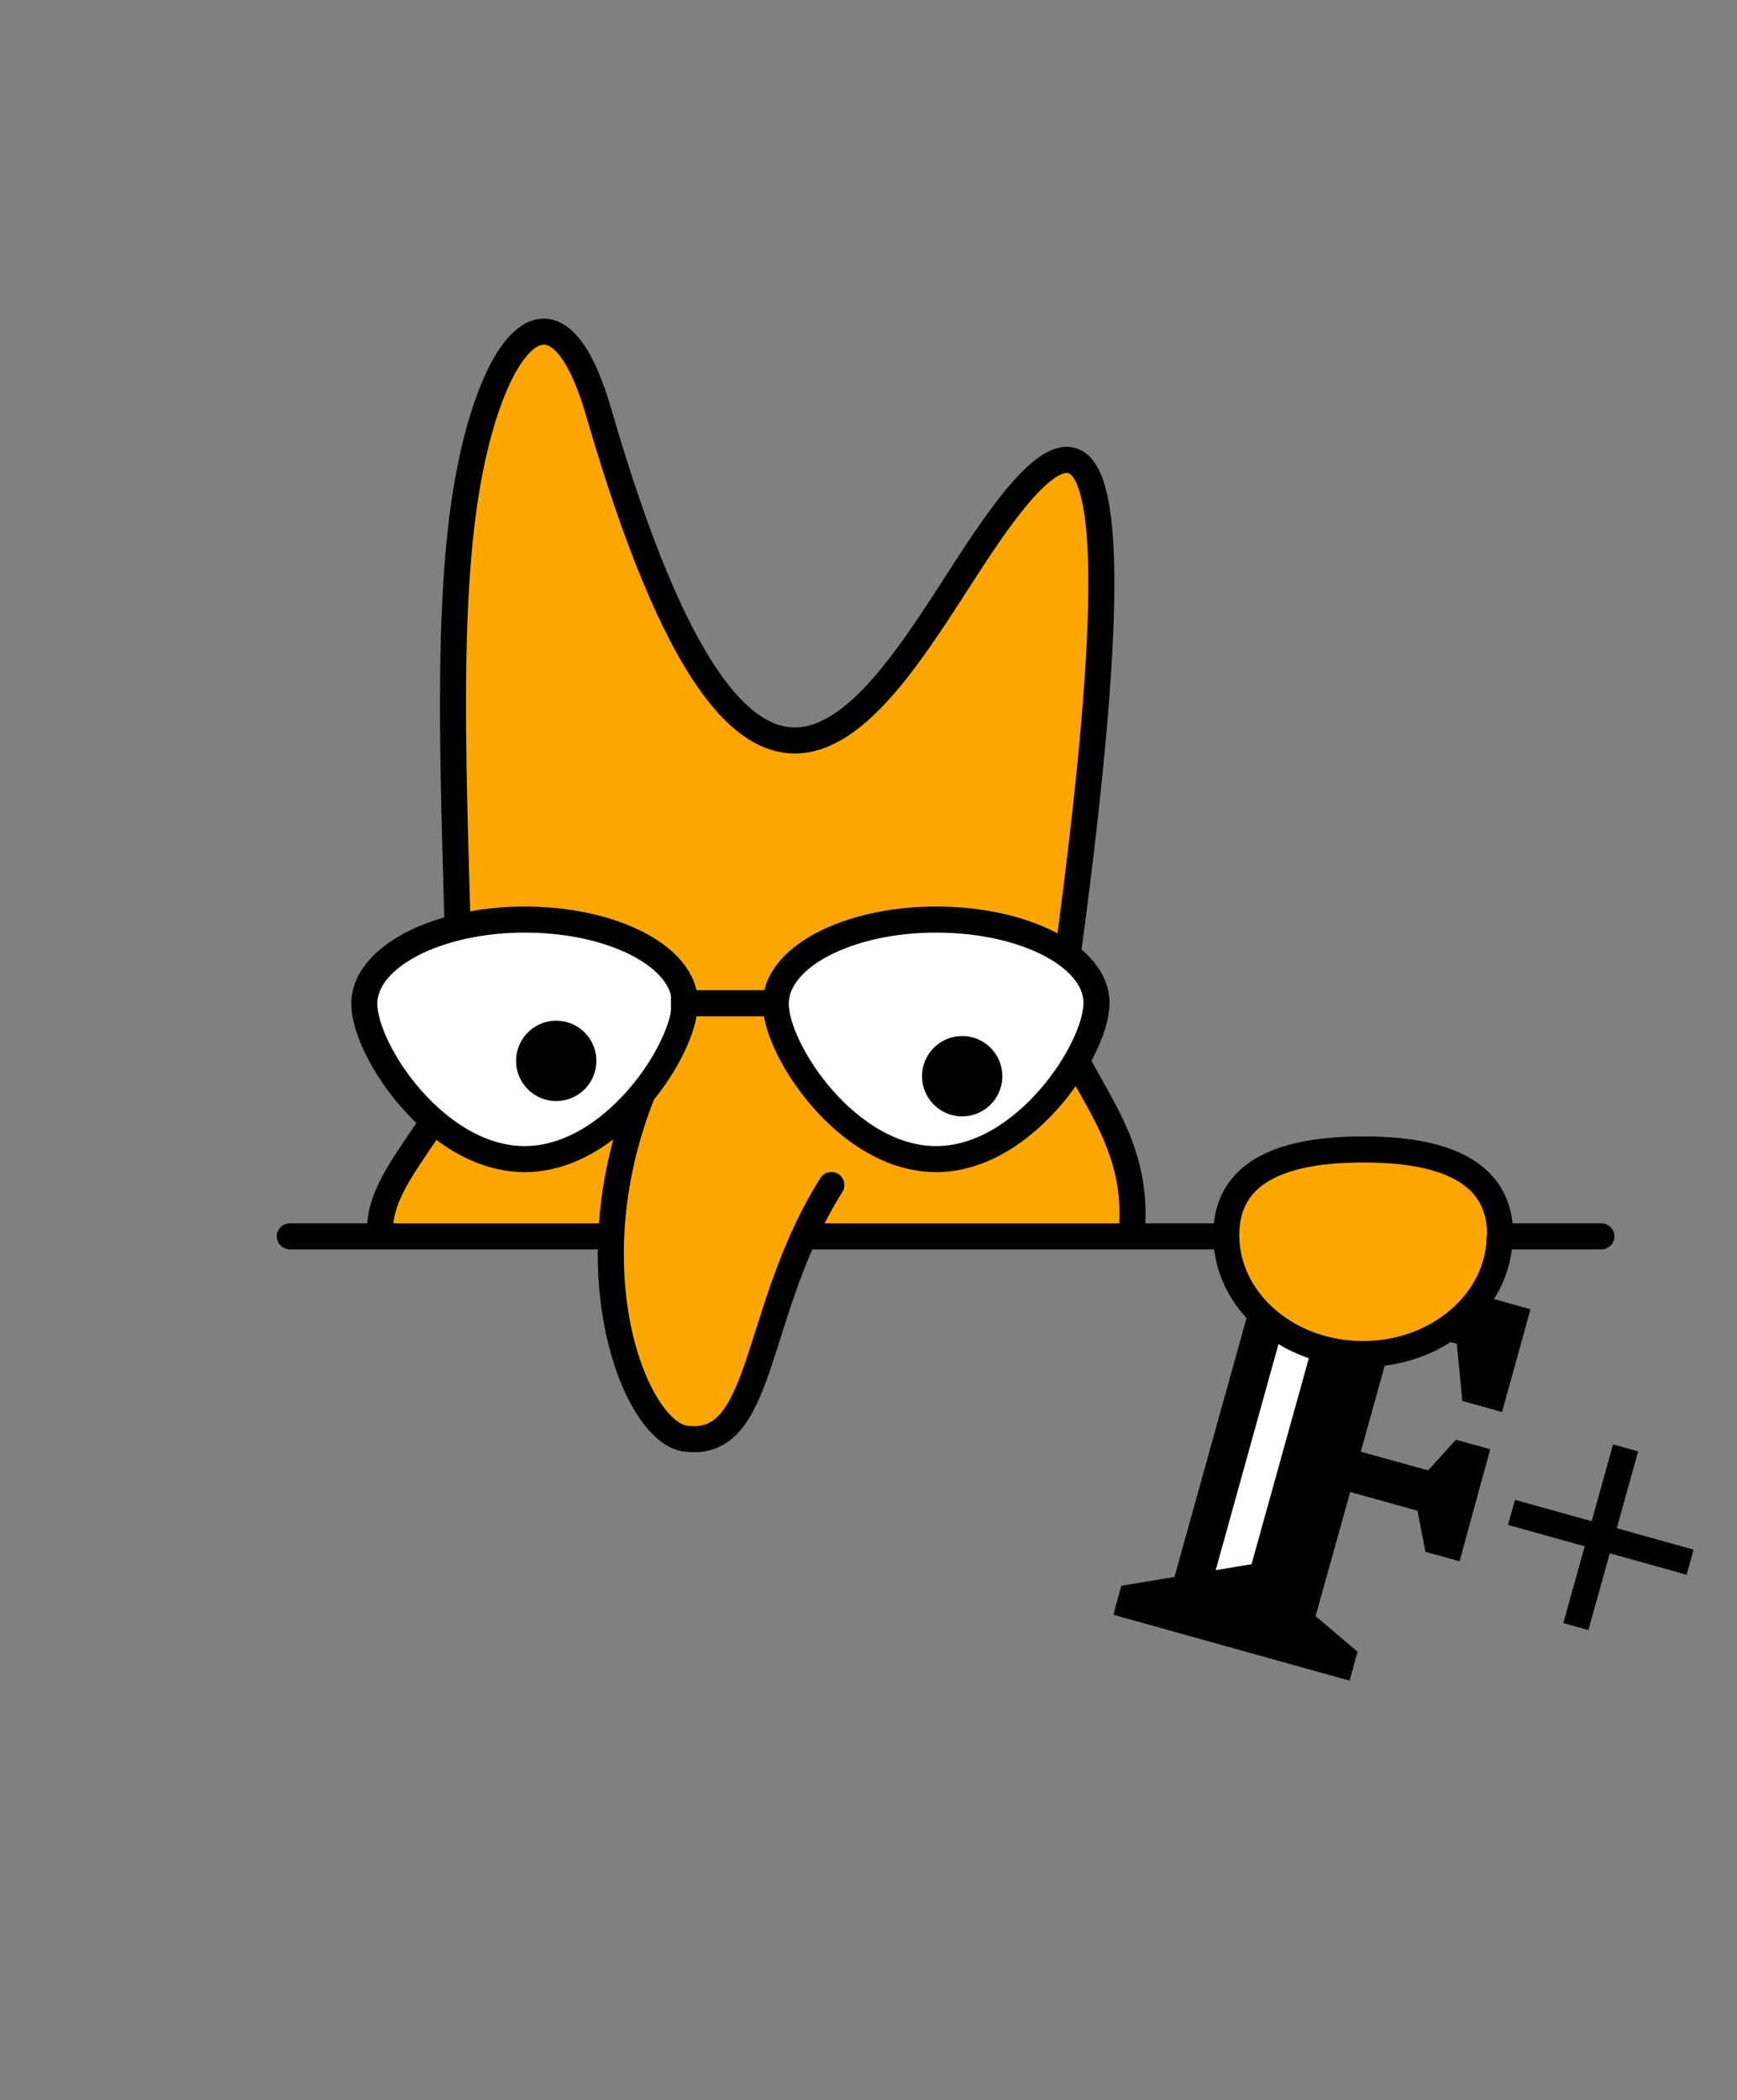
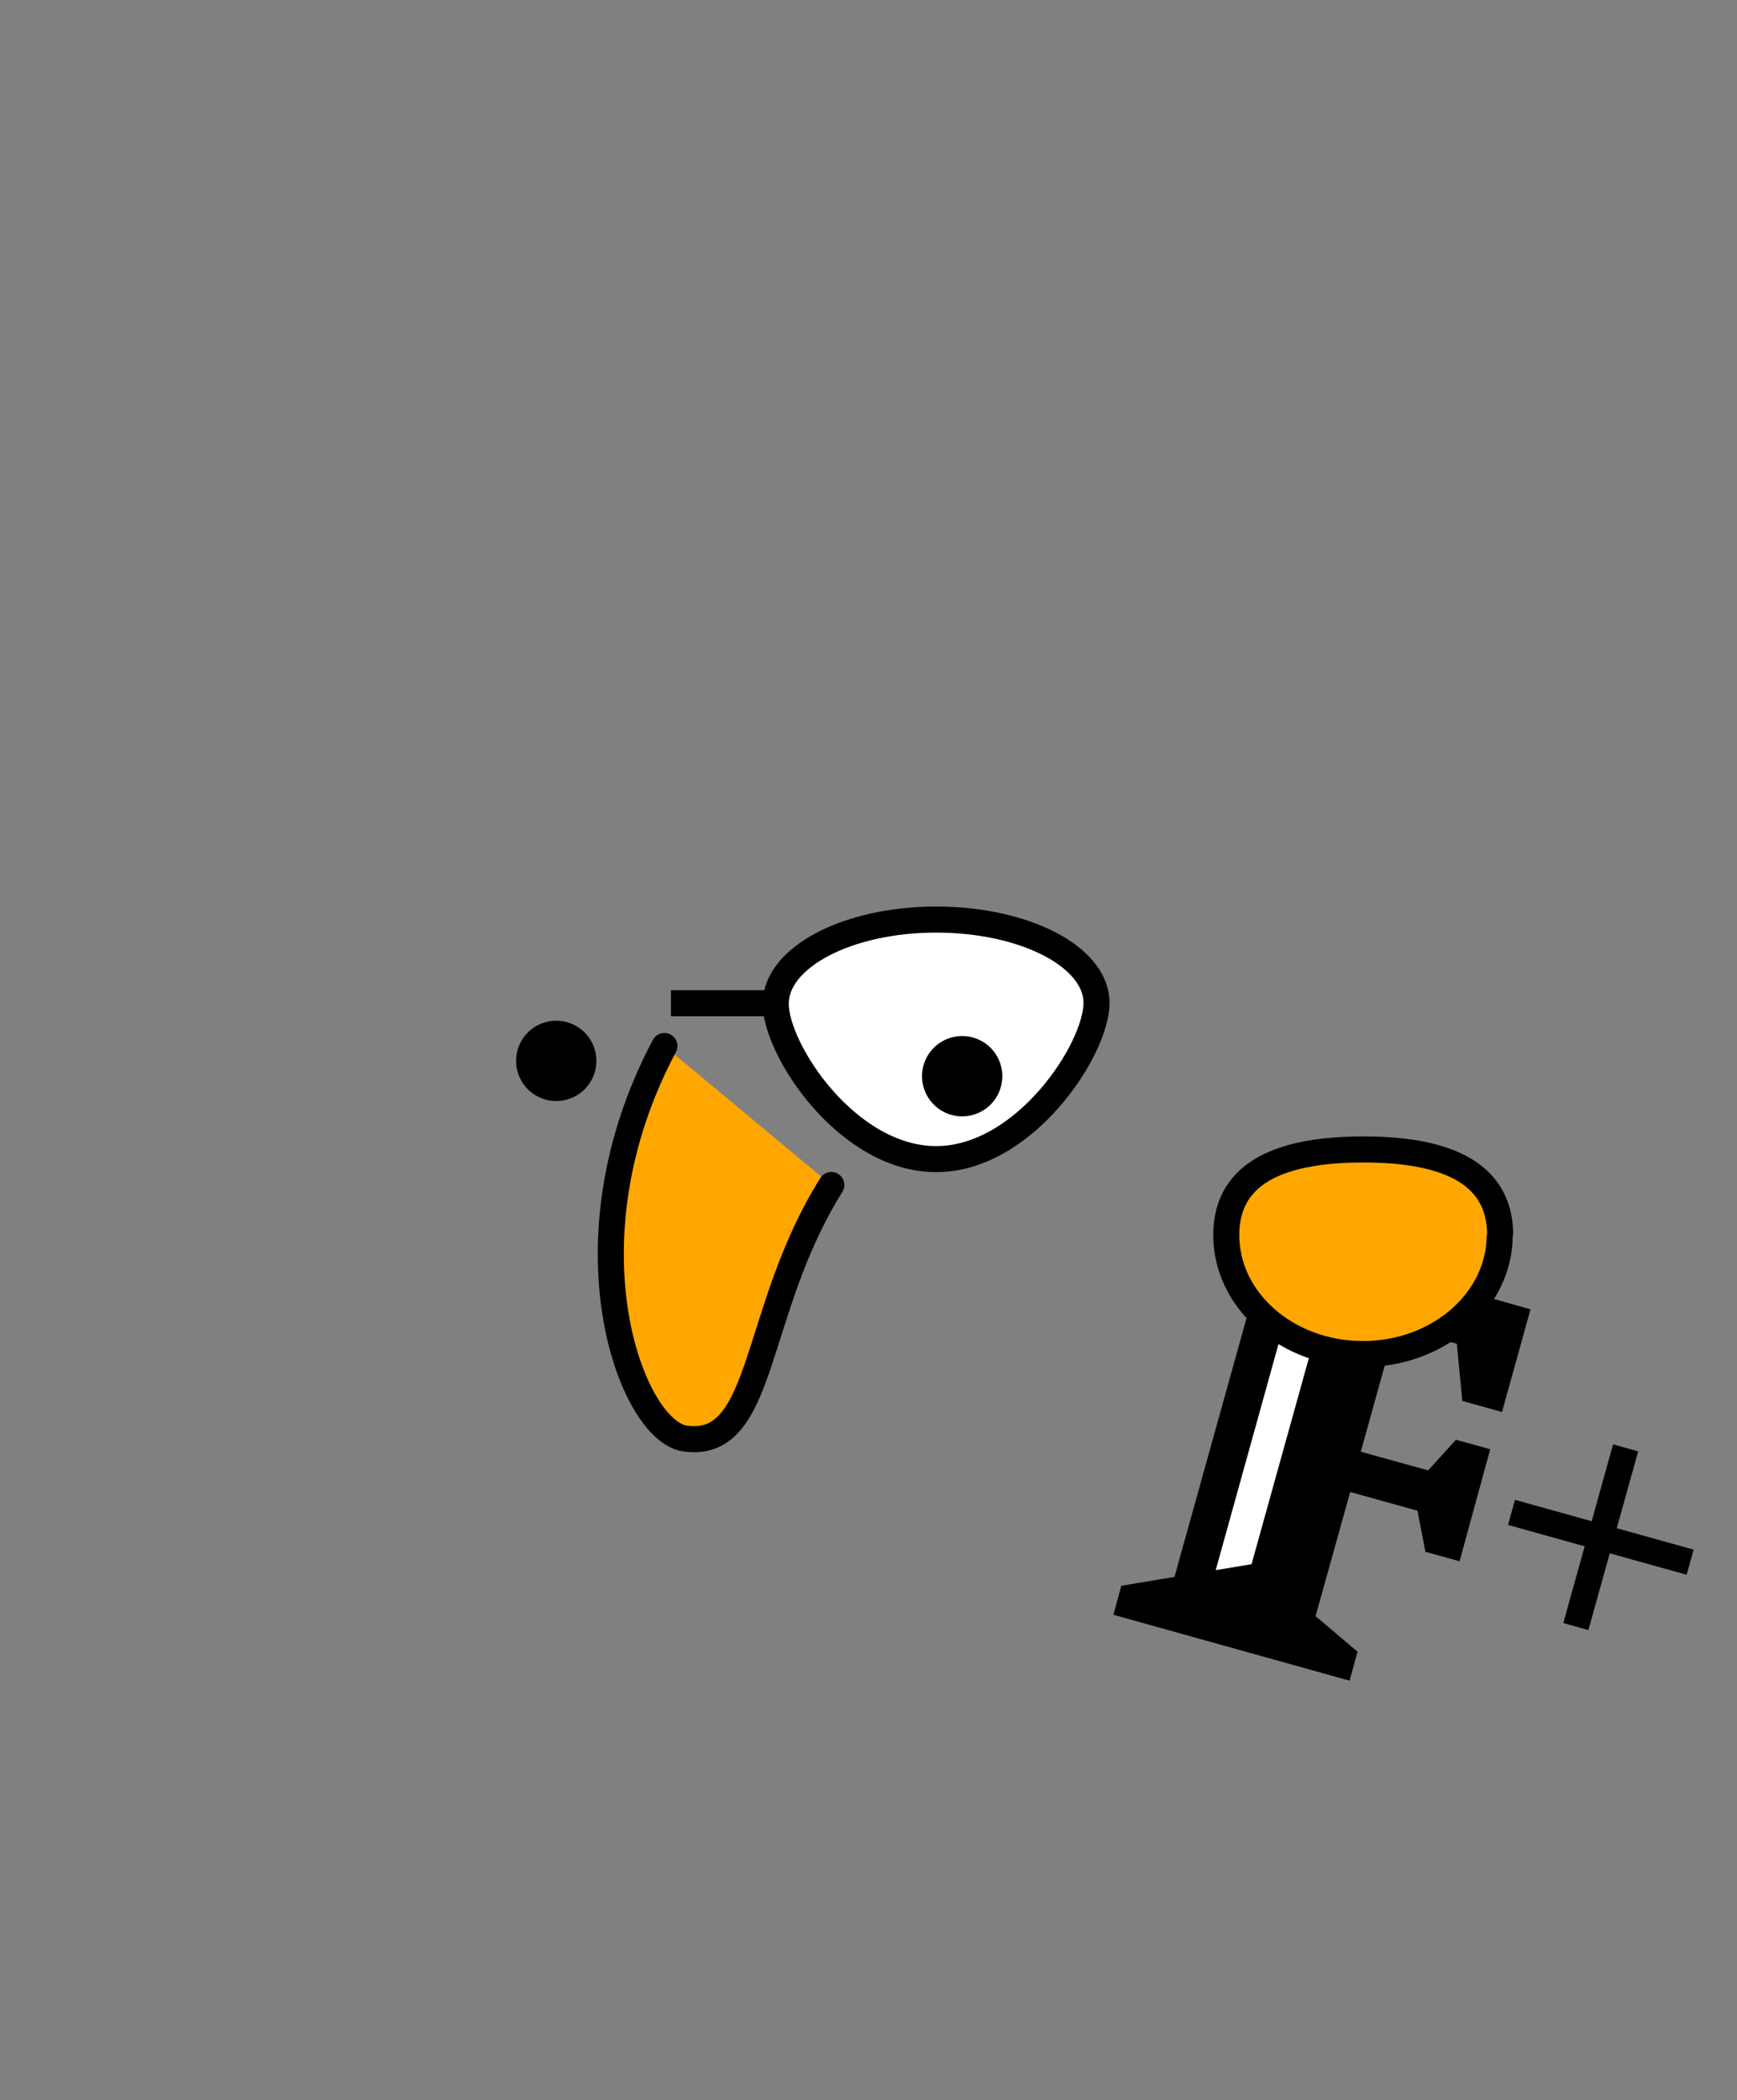
<svg xmlns="http://www.w3.org/2000/svg" id="Ebene_1" data-name="Ebene 1" viewBox="0 0 113.39 137.03">
  <rect x="0" y="0" width="113.39" height="137.03" fill="#808080" stroke="none" />
  <defs>
    <style>.cls-1,.cls-6{fill:#fff;}.cls-2,.cls-4,.cls-7{fill:none;}.cls-2,.cls-3,.cls-4,.cls-5,.cls-6{stroke:#000;stroke-width:1.7px;}.cls-3,.cls-5{fill:#ffa700;}.cls-4,.cls-5{stroke-linecap:round;}.cls-4{stroke-miterlimit:10;}.cls-6{stroke-linecap:square;}</style>
  </defs>
  <polygon class="cls-1" points="83.13 83.33 78.4 104.61 84.88 105.2 88.11 95.12 89.94 87.15 87.96 84.39 83.13 83.33" />
  <path d="M84,85.75l1.81,1.54-4.11,14.77-2.34.39Zm-4.23-6-.51,1.85L81.93,84l-5.26,18.89-3.47.58-.52,1.89,15.42,4.3.52-1.89-2.74-2.32,2.26-8.1,4.39,1.22.52,2.68,2.23.62,2-7.31-2.24-.62-1.81,2-4.4-1.22,2.27-8.15,4,1.11.36,3.73,2.59.72,1.86-6.7Z" />
  <path class="cls-2" d="M106.12,94.47l-3.25,11.66m-4.2-7.45,11.66,3.25" />
-   <path class="cls-3" d="M73.82,80.85c1-7.77-5.16-11.09-4.47-16,5.78-41.37.77-38.46-5.64-28.75S49.19,61.78,39.08,26.9c-2.88-9.93-7.16-4.5-8.71,5.52S30,57,30,68.42c0,4.56-5.82,8.32-5.13,12.42" />
-   <line class="cls-4" x1="104.54" y1="80.67" x2="18.92" y2="80.67" />
  <path class="cls-5" d="M43.37,68.25c-6.83,12.85-2.15,25.1,1.34,25.61,5.27.76,4.37-8.29,9.56-16.54" />
-   <path class="cls-6" d="M34.25,75.63c5.78,0,10.46-7.17,10.46-10.19S40,60,34.25,60s-10.47,2.46-10.47,5.49S28.47,75.63,34.25,75.63Z" />
  <path class="cls-6" d="M61.11,75.63c5.78,0,10.47-7.17,10.47-10.19S66.89,60,61.11,60s-10.47,2.46-10.47,5.49S55.33,75.63,61.11,75.63Z" />
  <line class="cls-2" x1="43.8" y1="65.46" x2="50.9" y2="65.46" />
  <path class="cls-3" d="M97.9,80.58c0,4.29-4,7.77-8.93,7.77s-8.92-3.48-8.92-7.77S84,75,89,75s8.93,1.3,8.93,5.59" />
  <path class="cls-7" d="M97.9,80.58c0,4.29-4,7.77-8.93,7.77s-8.92-3.48-8.92-7.77S84,75,89,75,97.9,76.29,97.9,80.58Z" />
  <path d="M62.8,72.84a2.62,2.62,0,1,0-2.61-2.62,2.62,2.62,0,0,0,2.61,2.62" />
  <path d="M36.3,71.84a2.62,2.62,0,1,0-2.61-2.62,2.62,2.62,0,0,0,2.61,2.62" />
</svg>